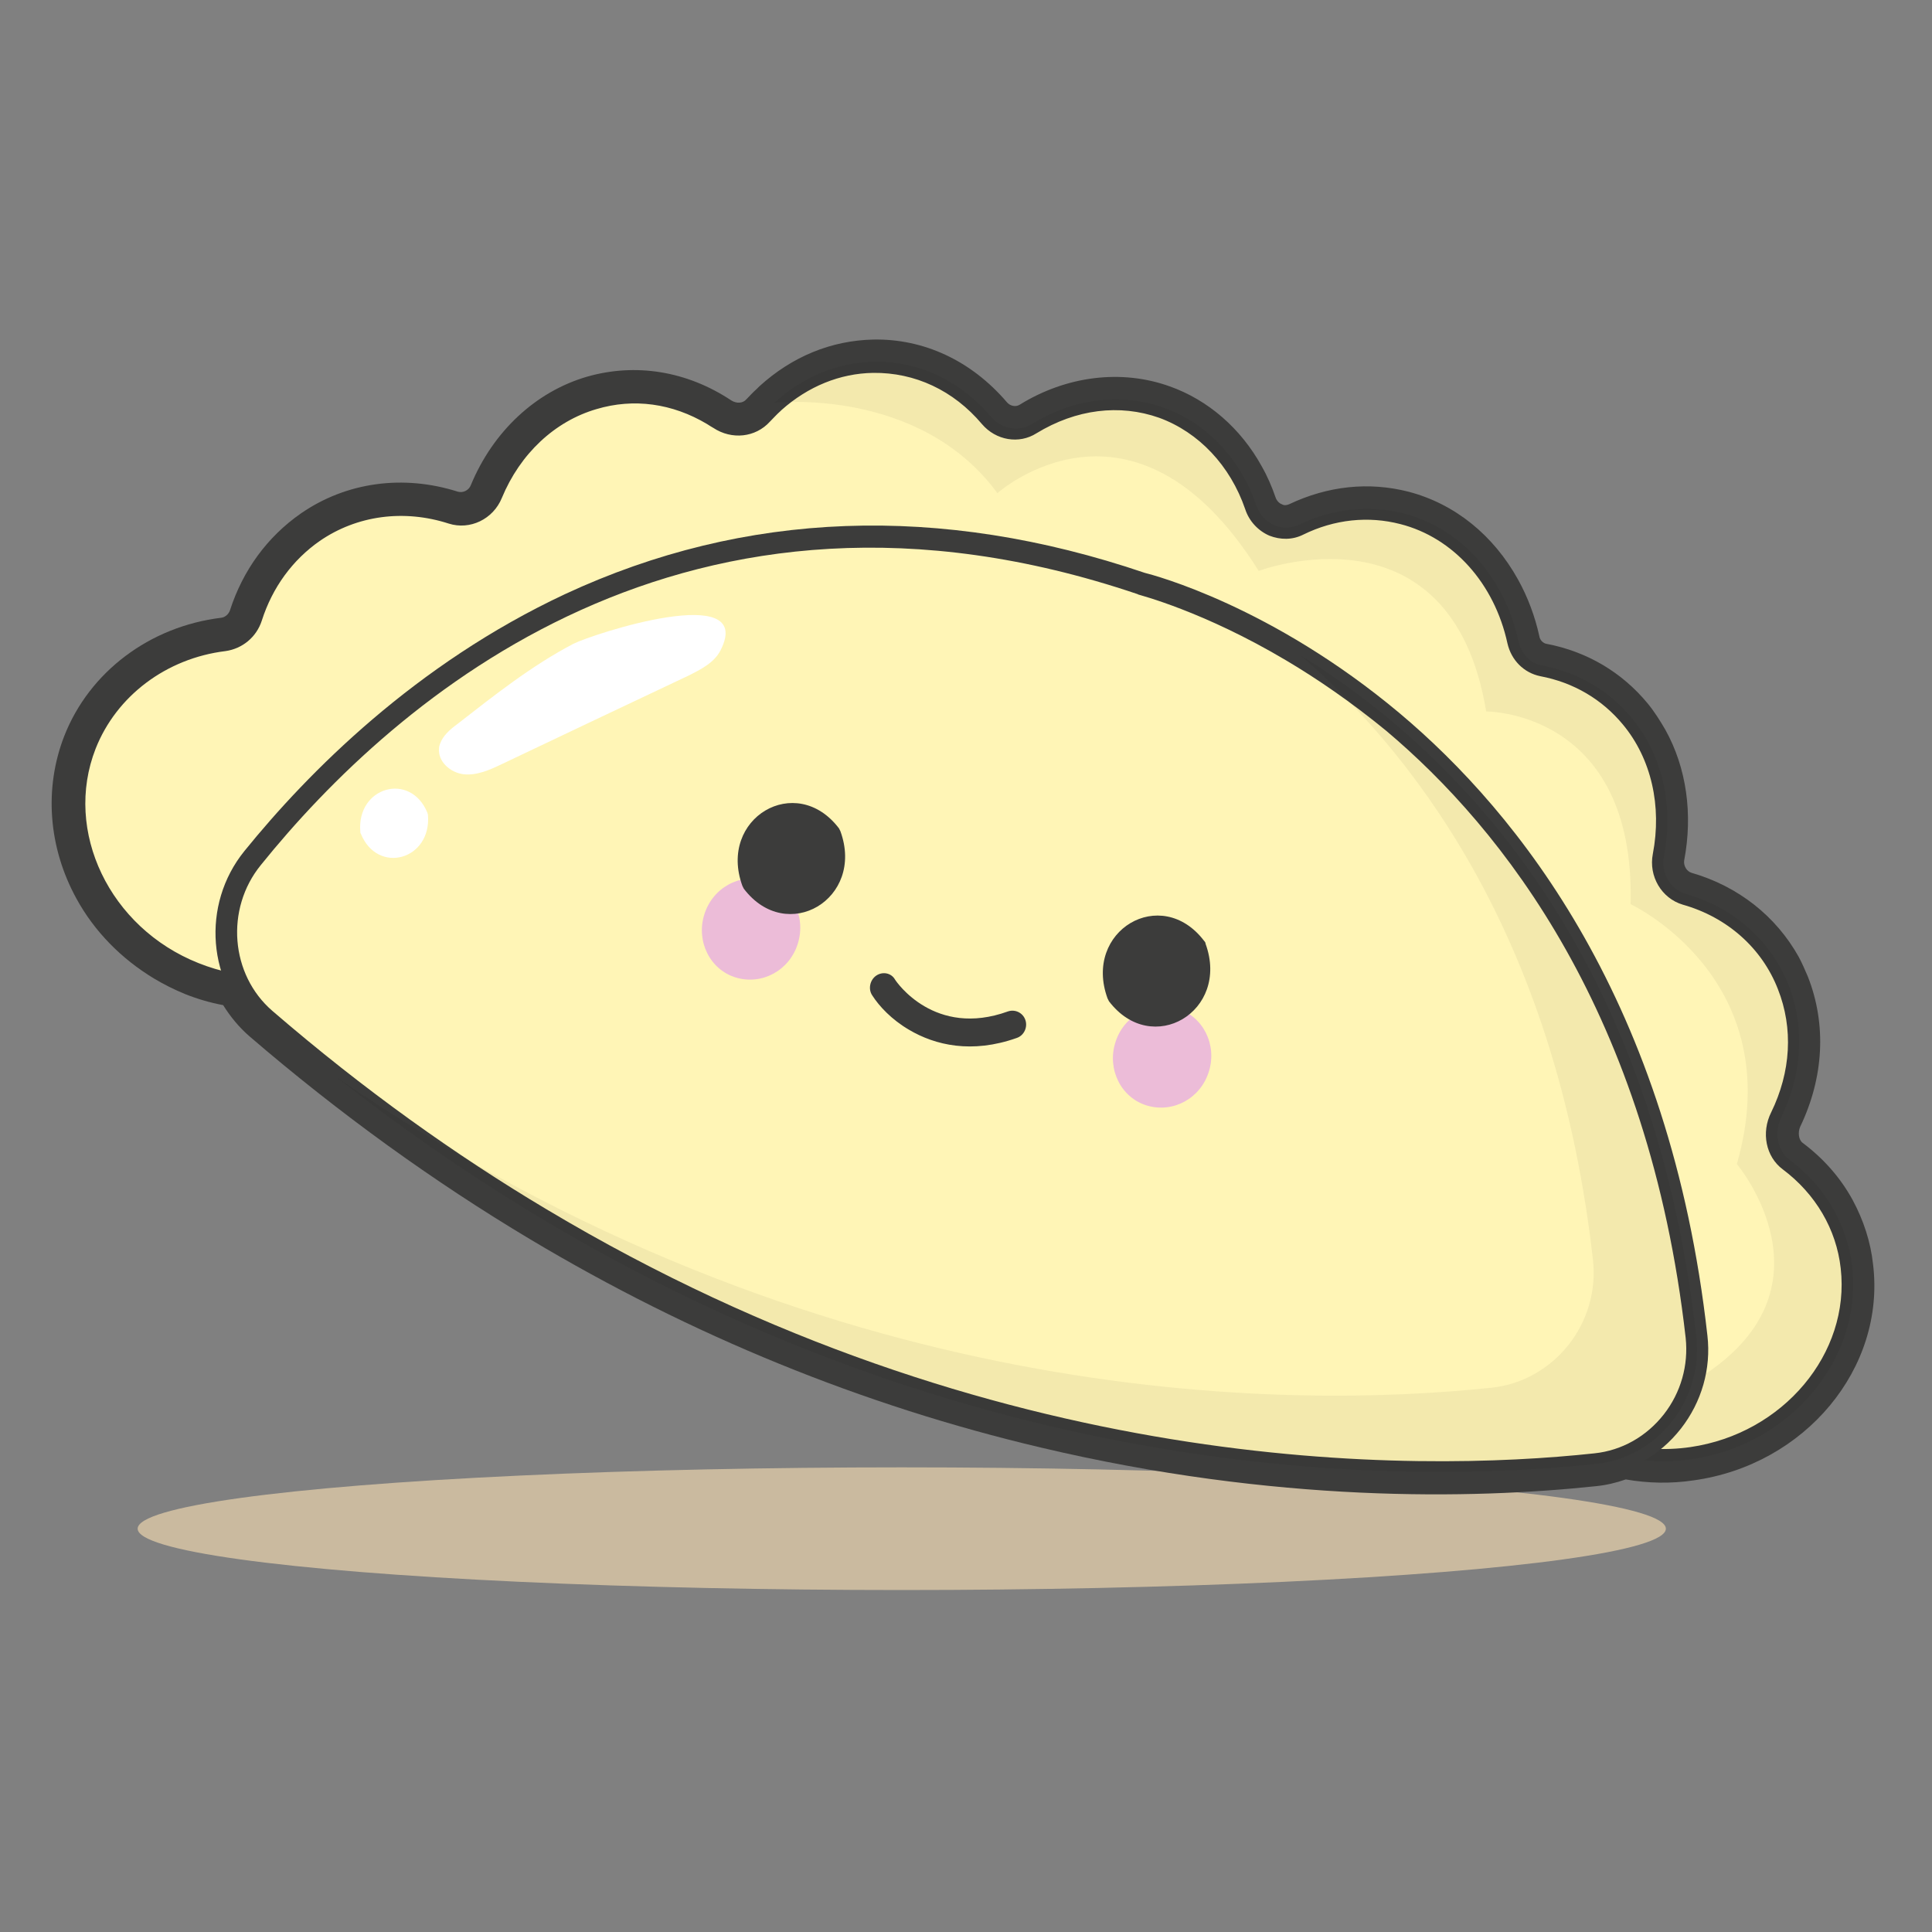
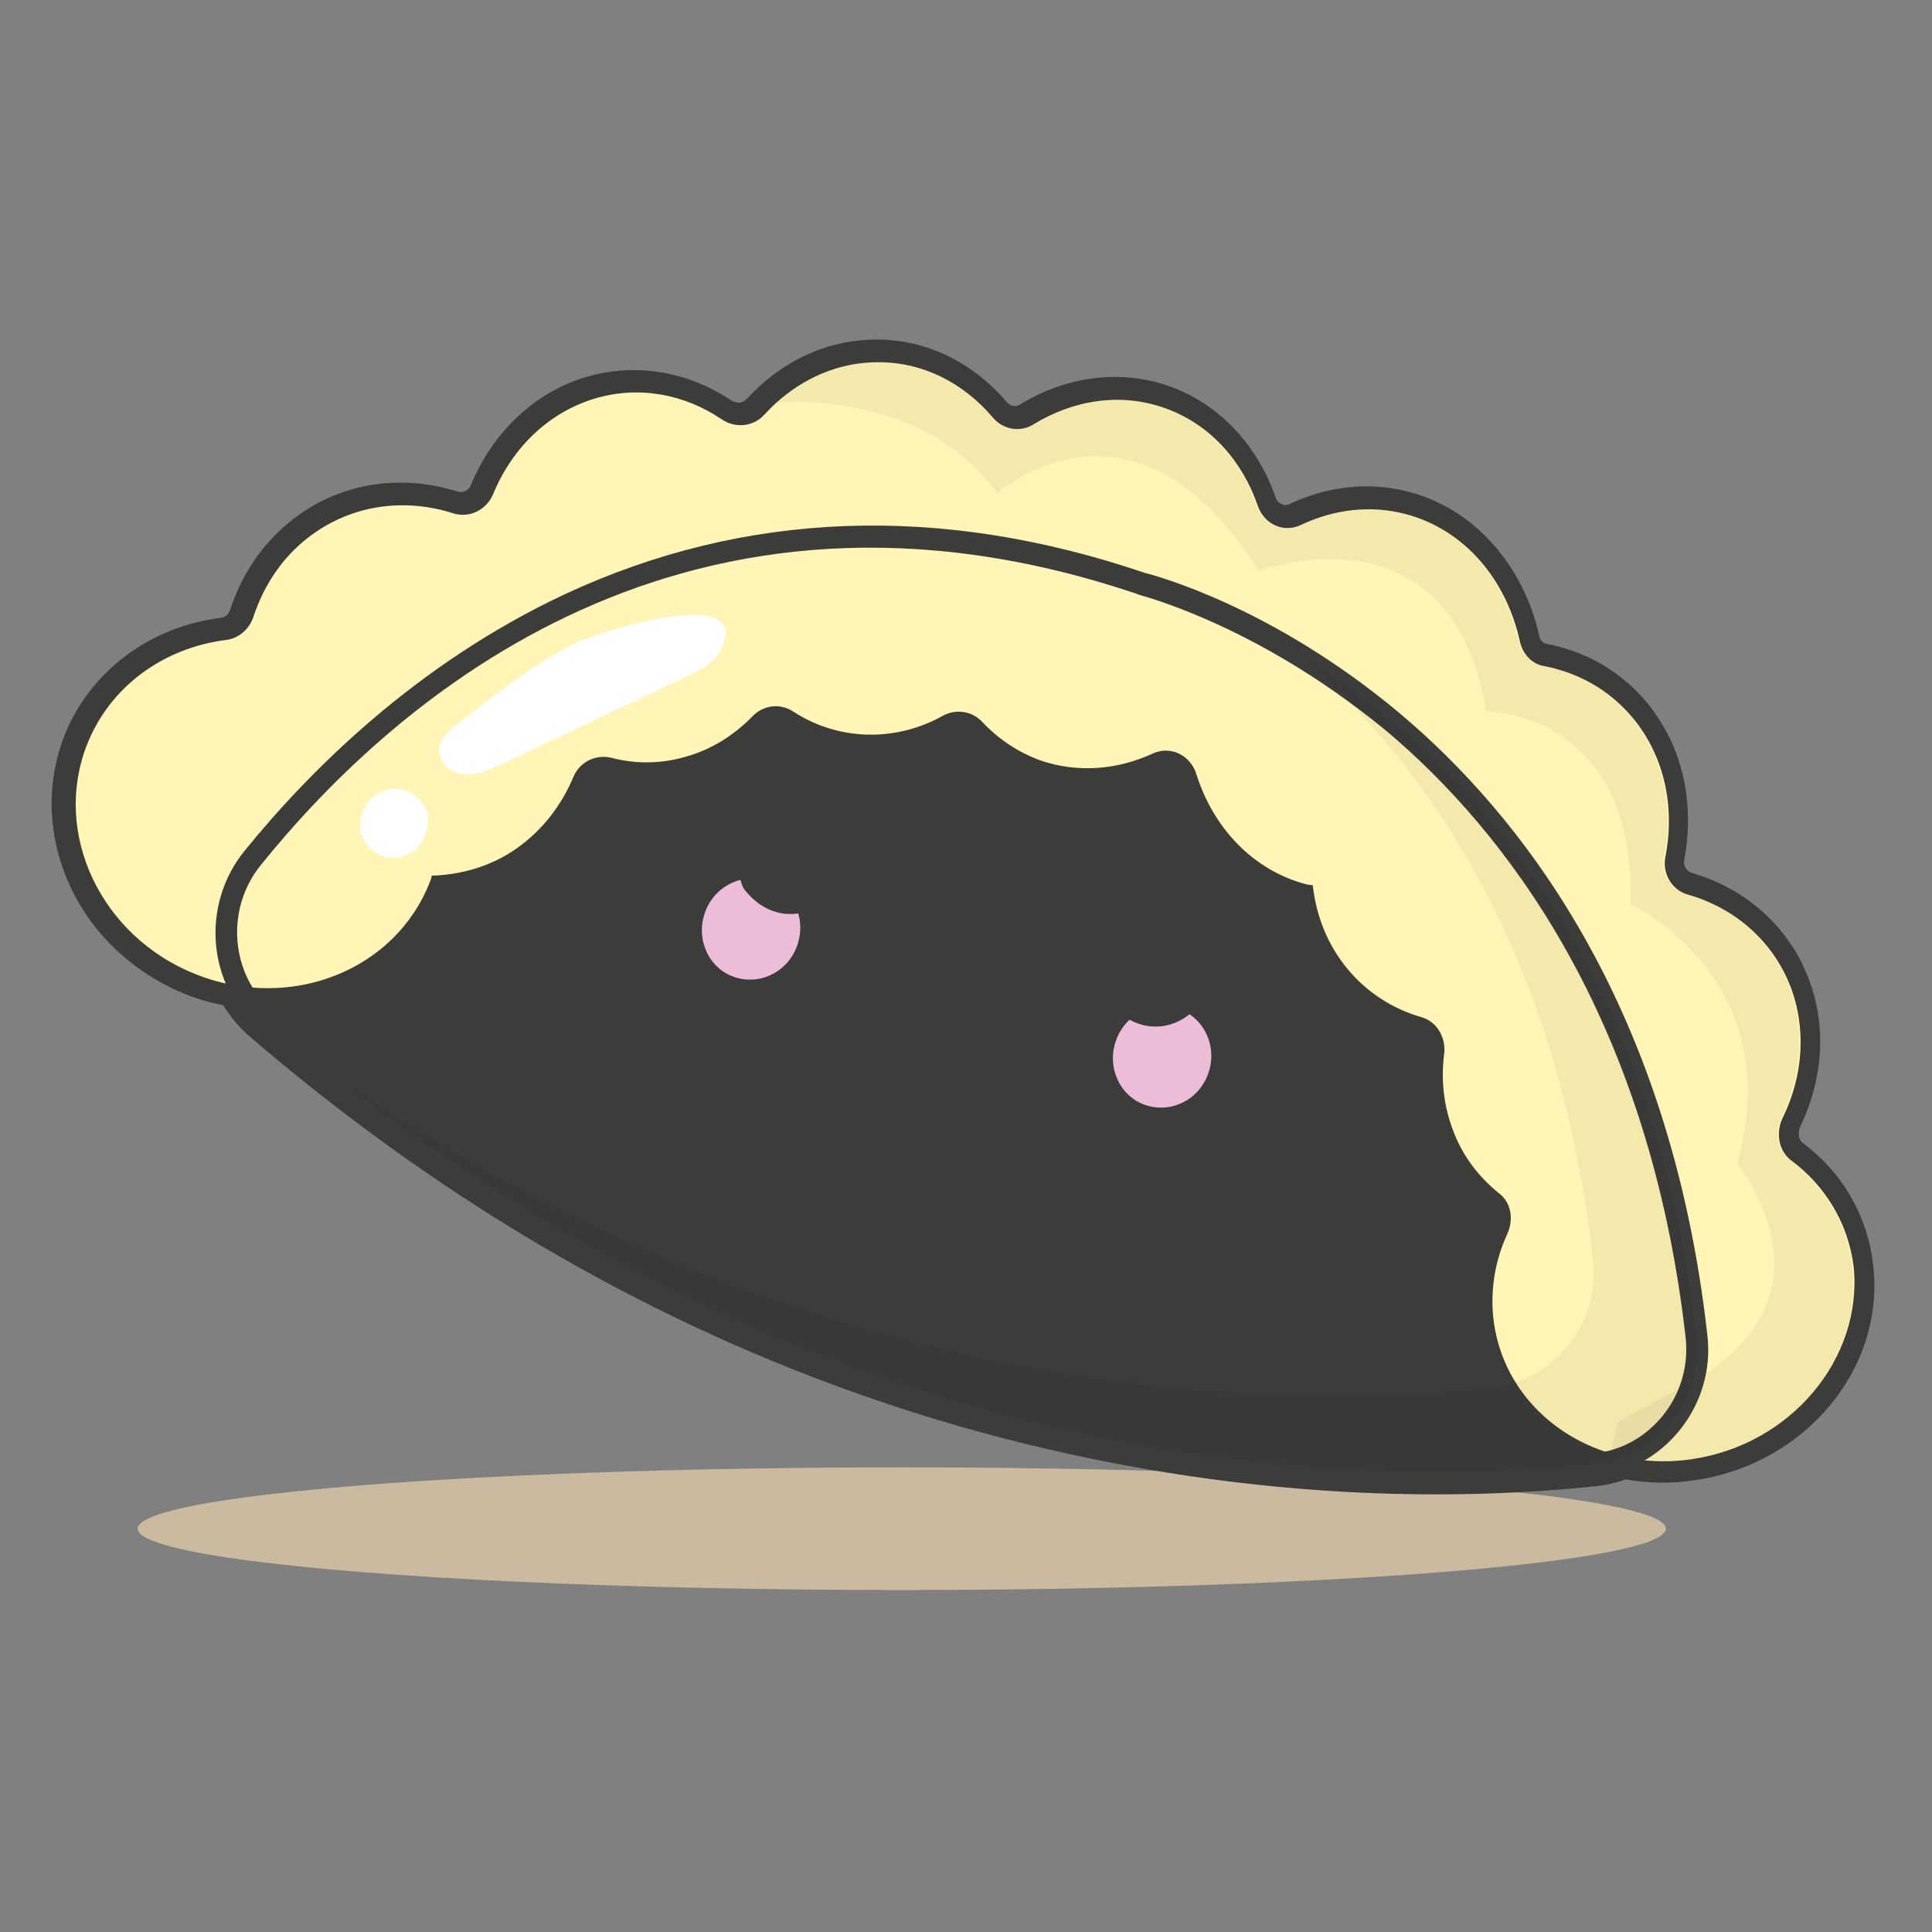
<svg xmlns="http://www.w3.org/2000/svg" version="1.1" id="Capa_1" x="0px" y="0px" width="400px" height="400px" viewBox="0 0 400 400" enable-background="new 0 0 400 400" xml:space="preserve">
  <rect x="0" y="0" width="400" height="400" fill="#808080" stroke="none" />
  <ellipse fill="#CABA9F" cx="186.7" cy="316.5" rx="158.2" ry="12.7" />
  <g>
    <path fill="#3C3C3B" d="M387.8,261.8c-0.5-4.7-2-9.2-4.2-13.3c-2.5-4.6-6-8.6-10.4-11.9c-0.8-0.6-1-2.1-0.5-3.3   c4.9-10.2,5.5-21.2,1.6-31.1c-0.6-1.4-1.2-2.8-1.9-4.1c-4.7-8.4-12.5-14.6-22.2-17.4c-1-0.3-1.7-1.5-1.5-2.6   c1.8-9.5,0.5-19.1-3.9-27c-1.1-1.9-2.3-3.8-3.7-5.5c-5.3-6.4-12.5-10.7-20.9-12.3c-0.7-0.1-1.4-0.8-1.5-1.6   c-0.9-4.1-2.4-8.1-4.4-11.7c-5.1-9.2-13.1-15.7-22.7-18.2c-8.2-2.1-16.7-1.2-24.7,2.6c-0.5,0.2-1,0.3-1.5,0   c-0.6-0.2-1.1-0.8-1.3-1.4c-0.8-2.3-1.7-4.4-2.9-6.5c-4.3-7.8-11.1-13.7-19-16.5c-10-3.6-21.4-2.2-31.1,3.8c-0.8,0.5-2,0.3-2.7-0.6   c-7.3-8.5-17.1-13.1-27.6-12.9c-8.7,0.2-16.8,3.5-23.6,9.7l-0.5,0.5c-0.8,0.7-1.5,1.5-2.2,2.2c-0.7,0.8-2,0.9-3.1,0.2   c-9.2-6.1-19.8-7.8-29.9-4.9c-10.6,3.1-19.4,11.3-24,22.4c-0.4,1.1-1.6,1.7-2.7,1.4c-11.3-3.6-23.1-2-32.5,4.5   c-6.9,4.8-12,11.7-14.7,20.1c-0.3,0.8-1,1.4-1.8,1.5c-14.8,1.8-27.3,11.2-32.5,24.5c-4.2,10.8-3.3,23,2.5,33.6l0,0   c3.7,6.8,9.3,12.5,16.1,16.6c2,1.2,4.2,2.3,6.4,3.2c2.5,1,5.2,1.8,7.9,2.3c1.5,2.4,3.3,4.6,5.5,6.5c18.5,15.9,38,30,58.1,42   c33.3,19.9,68.8,34.4,105.7,43.1c48.6,11.5,89.3,10.7,114.9,8c2.1-0.2,4.2-0.7,6.2-1.4c4.6,0.8,9.3,0.9,14,0.2   C373.8,303.3,390.4,283.2,387.8,261.8z" />
    <g>
      <g>
        <path fill="#FFF5B6" d="M350.3,302.1c-5.9,0.9-11.7,0.4-16.9-1.2c-12.9-3.9-22.6-14.3-24.2-27.8c-0.7-6.2,0.4-12.3,2.9-17.7     c1.3-2.9,0.8-6.4-1.7-8.3c-4.1-3.3-7.5-7.6-9.5-12.9c-2-5.2-2.6-10.6-1.9-16c0.4-3.4-1.5-6.7-4.7-7.6     c-5.9-1.7-11.3-5.1-15.4-10.1c-4.1-5-6.4-10.9-7.1-17.2c-0.4-0.1-0.9-0.1-1.3-0.2c-11.1-2.9-19.3-11.7-22.8-22.8     c-1.2-3.9-5.3-6-9-4.3c-7.4,3.4-15.6,4.1-23.4,1.4c-4.6-1.7-8.6-4.4-11.9-7.9c-2.1-2.3-5.5-2.8-8.2-1.3     c-4.3,2.4-9.2,3.8-14.3,3.9c-6.1,0.1-11.8-1.6-16.7-4.8c-2.6-1.7-6-1.4-8.3,0.9c-3.8,3.9-8.4,6.9-13.7,8.4     c-5.3,1.6-10.6,1.6-15.6,0.3c-3.2-0.8-6.6,0.8-7.9,4c-2.5,5.9-6.4,11-11.8,14.8c-5.3,3.7-11.4,5.4-17.5,5.6     c-0.1,0.4-0.2,0.9-0.4,1.3c-7.2,18.4-28.9,26.9-48.5,19.1c-19.6-7.8-29.7-29.1-22.5-47.5c4.8-12.2,16-20.1,28.8-21.7     c2.5-0.3,4.7-2.1,5.6-4.6c2.3-7.1,6.6-13.4,12.9-17.7c8.6-5.9,19-7,28.6-3.9c3.3,1,6.8-0.7,8.2-4c3.9-9.5,11.4-16.9,21.1-19.8     c9.1-2.7,18.5-0.9,26.2,4.3c2.8,1.9,6.5,1.6,8.8-0.9c0.8-0.8,1.5-1.6,2.4-2.4l0,0c5.7-5.2,12.9-8.4,20.7-8.5     c9.5-0.2,18.1,4.2,24.2,11.4c2.1,2.5,5.6,3.2,8.4,1.5c8.3-5.1,18.1-6.7,27.3-3.4c9.3,3.3,16,10.9,19.2,20.2     c1.3,3.8,5.3,5.7,8.9,4c6.7-3.2,14.3-4.2,21.6-2.3c12.3,3.2,21,13.6,23.8,26.5c0.6,2.6,2.5,4.6,5,5c7.1,1.4,13.5,4.9,18.4,10.8     c6.6,8,8.7,18.5,6.7,28.7c-0.7,3.5,1.4,6.9,4.6,7.8c9.5,2.7,17.4,9.3,21.2,18.8c3.5,9,2.7,18.8-1.5,27.4     c-1.5,3.1-0.9,6.9,1.8,8.9c7,5.2,11.8,13,12.9,22.1C385.6,281.3,370.8,299.1,350.3,302.1z" />
-         <path fill="#3C3C3B" d="M33.3,200.7c-16.6-9.9-24.5-29.9-17.7-47.4c4.9-12.5,16.6-21.4,30.7-23.1c1.7-0.2,3.1-1.4,3.6-3     c2.5-7.9,7.3-14.5,13.8-18.9c8.8-6.1,20-7.6,30.5-4.2c2.1,0.7,4.5-0.5,5.4-2.6c4.4-10.5,12.6-18.2,22.6-21.1     c9.5-2.8,19.4-1.2,28,4.6c2,1.3,4.4,1.1,5.9-0.5c0.7-0.8,1.4-1.5,2.2-2.3l0,0l0.3-0.3c6.4-5.8,14-9,22.2-9.1     c9.9-0.2,19.1,4.1,25.9,12.1c1.5,1.7,3.8,2.2,5.6,1.1c9.2-5.7,19.8-7,29.2-3.6c9.5,3.4,17,11.3,20.5,21.6     c0.4,1.3,1.4,2.3,2.5,2.8c1.1,0.5,2.3,0.4,3.3-0.1c7.5-3.6,15.5-4.5,23.2-2.5c12.6,3.3,22.3,14.1,25.4,28.2     c0.4,1.7,1.7,3,3.3,3.3c7.9,1.5,14.7,5.5,19.6,11.5c6.7,8.2,9.4,19.4,7.2,30.7c-0.4,2.3,0.9,4.5,3.1,5.2     c10.5,3,18.8,10.4,22.6,20.2c3.7,9.3,3.1,19.7-1.5,29.3c-1.1,2.2-0.6,4.7,1.1,6c7.8,5.8,12.7,14.2,13.8,23.6     c2.4,20.2-13.4,39.2-35,42.3l0,0c-6.1,0.9-12.1,0.4-17.9-1.3c-14.2-4.3-24.1-15.7-25.8-29.8c-0.8-6.4,0.3-13,3.1-19     c0.9-2,0.5-4.3-1-5.5c-4.6-3.6-8.1-8.4-10.2-13.8c-2.1-5.4-2.8-11.2-2.1-17.1c0.3-2.3-1-4.5-3.1-5.1c-6.5-1.9-12.2-5.6-16.5-10.8     c-3.9-4.7-6.4-10.4-7.4-16.7c-11.3-3-20.4-12.1-24.3-24.3c-0.4-1.3-1.4-2.4-2.6-3c-1.1-0.5-2.3-0.5-3.4,0     c-8.2,3.8-17.1,4.3-25.1,1.4c-4.9-1.7-9.2-4.6-12.8-8.5c-1.4-1.6-3.7-1.9-5.5-0.9c-4.8,2.7-10,4.1-15.3,4.2     c-6.3,0.1-12.5-1.6-17.9-5.1c-1.8-1.2-4.1-1-5.4,0.5c-4.1,4.3-9.2,7.4-14.7,9.1c-5.5,1.6-11.1,1.7-16.8,0.4     c-2.2-0.5-4.4,0.6-5.3,2.6c-2.7,6.5-7.1,12-12.7,15.8c-5.1,3.5-11,5.5-17.1,5.9c-3.7,9.4-11.1,16.7-20.9,20.6     c-9.7,3.8-20.5,3.7-30.6-0.3C37.3,202.8,35.3,201.8,33.3,200.7z M146.4,87.8c-7.2-4.3-15.2-5.4-22.9-3.1     c-8.6,2.5-15.8,9.2-19.6,18.4c-1.8,4.4-6.6,6.7-11,5.3c-9.3-3-19-1.7-26.7,3.6c-5.6,3.9-9.8,9.6-12,16.5c-1.1,3.4-4,5.8-7.5,6.3     c-12.3,1.5-22.6,9.3-26.9,20.2c-6.7,17.1,2.9,37.1,21.3,44.4c9,3.6,18.7,3.7,27.3,0.3c8.6-3.4,15-9.8,18.3-18     c0.1-0.3,0.2-0.5,0.2-0.7c0.1-0.2,0.1-0.3,0.2-0.5l0.5-1.6l1.6,0c5.9-0.1,11.5-1.9,16.3-5.2c4.8-3.3,8.6-8.1,11-13.7     c1.7-4.1,6.3-6.4,10.6-5.4c4.9,1.2,9.7,1.1,14.5-0.3c4.8-1.4,9.1-4.1,12.7-7.8c2.9-3,7.4-3.5,11.1-1.2c4.7,3,10,4.5,15.4,4.4     c4.6-0.1,9.1-1.3,13.2-3.6c3.7-2.1,8.1-1.4,10.9,1.7c3.1,3.3,6.8,5.8,11,7.3c6.9,2.5,14.6,2,21.8-1.3c2.3-1.1,4.8-1.1,7-0.1     c2.4,1.1,4.2,3.2,5,5.7c3.4,10.8,11.4,18.8,21.3,21.3c0.2,0,0.3,0.1,0.5,0.1c0.2,0,0.4,0.1,0.7,0.1l1.6,0.3l0.2,1.6     c0.7,6,3,11.6,6.6,15.9c3.7,4.5,8.6,7.7,14.3,9.4c4.2,1.2,6.8,5.5,6.3,10.1c-0.7,5.1-0.1,10.1,1.8,14.8c1.9,4.7,4.8,8.7,8.8,11.9     c3.2,2.6,4.1,7.1,2.3,11.2c-2.4,5.2-3.3,10.9-2.7,16.5c1.4,12.2,10.1,22.1,22.6,25.9c5.1,1.5,10.5,1.9,16,1.1l0,0     c19.2-2.8,33.1-19.4,31.1-37c-0.9-8.1-5.2-15.4-12-20.5c-3.5-2.6-4.5-7.6-2.4-11.8c4.1-8.4,4.6-17.4,1.4-25.5     c-3.3-8.5-10.5-14.9-19.7-17.5c-4.4-1.3-7.1-5.9-6.2-10.5c1.9-9.9-0.3-19.7-6.2-26.8c-4.3-5.2-10.2-8.7-17.1-10     c-3.4-0.7-6-3.3-6.8-6.8c-2.7-12.4-11.2-21.9-22.2-24.7c-6.6-1.7-13.6-1-20.1,2.2c-2.2,1.1-4.7,1.1-7,0.2c-2.3-1-4.2-3-5-5.5     c-3.1-9-9.6-15.9-17.8-18.9c-8.2-2.9-17.2-1.8-25.4,3.2c-3.6,2.3-8.4,1.5-11.3-1.9c-5.9-7-13.9-10.7-22.5-10.6     c-6.9,0.1-13.5,2.8-19,7.7l-0.2,0.2c-0.8,0.7-1.5,1.5-2.2,2.2c-3,3.3-7.9,3.8-11.7,1.3C147.3,88.4,146.9,88.1,146.4,87.8z" />
      </g>
      <g opacity="5.000000e-002">
        <path d="M350.3,302.1c-5.9,0.9-11.7,0.4-16.9-1.2l1.6-6.6l16.5-8.8c30-18.5,8.1-44.5,8.1-44.5c11-38.4-22-53.8-22-53.8     c1-40.1-29.9-39.9-29.9-39.9c-7.3-44.1-47.1-29.1-47.1-29.1c-25.9-41.3-54.1-16.1-54.1-16.1c-16.2-22.1-46.2-18.7-46.2-18.7l0,0     c5.7-5.2,12.9-8.4,20.7-8.5c9.5-0.2,18.1,4.2,24.2,11.4c2.1,2.5,5.6,3.2,8.4,1.5c8.3-5.1,18.1-6.7,27.3-3.4     c9.3,3.3,16,10.9,19.2,20.2c1.3,3.8,5.3,5.7,8.9,4c6.7-3.2,14.3-4.2,21.6-2.3c12.3,3.2,21,13.6,23.8,26.5c0.6,2.6,2.5,4.6,5,5     c7.1,1.4,13.5,4.9,18.4,10.8c6.6,8,8.7,18.5,6.7,28.7c-0.7,3.5,1.4,6.9,4.6,7.8c9.5,2.7,17.4,9.3,21.2,18.8     c3.5,9,2.7,18.8-1.5,27.4c-1.5,3.1-0.9,6.9,1.8,8.9c7,5.2,11.8,13,12.9,22.1C385.6,281.3,370.8,299.1,350.3,302.1z" />
      </g>
      <g>
-         <path fill="#FFF5B6" d="M54.9,211.1c-9.7-8.3-10.9-23.3-2.7-33.5c25.7-31.8,87.9-89.3,184-56.8c0,0,100.1,24.2,114.9,155.9     c1.5,13.2-8.1,25.1-20.9,26.5C282.7,308.2,167.3,307.8,54.9,211.1z" />
        <path fill="#3C3C3B" d="M111.3,254.7c-20-12-39.3-25.9-57.8-41.8c-10.6-9.1-11.9-25.6-2.9-36.7c13.2-16.3,35.4-38.7,66.4-53.2     c37.2-17.3,77.6-18.8,120-4.4c2,0.5,26.3,6.9,52.7,29c24.8,20.8,56.1,60.1,63.8,128.9c0.8,6.9-1.2,13.8-5.5,19.3     c-4.4,5.6-10.6,9.1-17.5,9.8c-25.4,2.7-65.8,3.5-114.1-8C179.6,288.8,144.4,274.5,111.3,254.7z M266.4,136.8     c-17.3-10.3-30.5-13.6-30.7-13.7l-0.2-0.1C142.4,91.5,81.8,144.6,54,179.1c-7.4,9.1-6.3,22.7,2.4,30.2l0,0     c18.9,16.3,38,29.9,56.8,41.1c92.9,55.5,179.6,54.5,216.9,50.5c5.7-0.6,10.8-3.5,14.4-8.1c3.5-4.5,5.1-10.1,4.5-15.8     c-7.6-67.1-37.9-105.4-62-125.7C279.8,145.4,272.8,140.6,266.4,136.8z" />
      </g>
      <g opacity="5.000000e-002">
        <path d="M351.2,276.7c-9.2-81.9-51.4-122.2-81.9-141c26.1,22.8,53.3,61.4,60.5,125.1c1.5,13.2-8.1,25.1-20.9,26.5     c-42.5,4.5-139.2,4.6-239.4-64.4c107.7,84.8,215.4,85,260.9,80.2C343.1,301.8,352.7,289.9,351.2,276.7z" />
      </g>
      <g>
        <g>
          <path fill="#ECBCD8" d="M165.2,195.3c-1.7,5.6-7.4,8.7-12.8,7.1c-5.4-1.6-8.3-7.5-6.6-13c1.7-5.6,7.4-8.7,12.8-7.1      C164,183.9,166.9,189.7,165.2,195.3z" />
        </g>
        <g>
          <path fill="#ECBCD8" d="M250.3,221.8c-1.7,5.6-7.4,8.7-12.8,7.1c-5.4-1.6-8.3-7.5-6.6-13c1.7-5.6,7.4-8.7,12.8-7.1      C249.1,210.4,252,216.3,250.3,221.8z" />
        </g>
        <g>
          <path fill="#3C3C3B" d="M174,172.1c5.1,14-11.1,23.6-20,11.9c-0.1-0.2-0.2-0.4-0.3-0.6c-5.1-14,11.1-23.6,20-11.9      C173.8,171.7,173.9,171.9,174,172.1z" />
        </g>
        <g>
          <path fill="#3C3C3B" d="M249.6,195.4c5.1,14-11.1,23.6-20,11.9c-0.1-0.2-0.2-0.4-0.3-0.6c-5.1-14,11.1-23.6,20-11.9      C249.5,195,249.6,195.2,249.6,195.4z" />
        </g>
        <g>
          <path fill="#3C3C3B" d="M188.2,213.2c-3.6-2.1-6.2-4.9-7.6-7.1c-0.9-1.3-0.5-3.2,0.8-4.1c1.3-0.9,3.1-0.6,3.9,0.8      c0.3,0.5,8.2,12.1,23.4,6.6c1.5-0.5,3.1,0.3,3.6,1.8c0.5,1.5-0.3,3.2-1.8,3.7C201.2,218.2,193.6,216.4,188.2,213.2z" />
        </g>
      </g>
      <g>
        <path fill="#FFFFFF" d="M91.1,154c0.6-1.7,2.1-3,3.6-4.1c7.7-6,15.4-12.1,24-16.6c3.9-2,37.8-13.1,30.5,1.3     c-1.3,2.6-4.1,4-6.7,5.3c-12.9,6.1-25.8,12.2-38.6,18.3c-2.5,1.2-5.2,2.4-7.9,2.1c-2.7-0.3-5.4-2.6-5.1-5.4     C90.9,154.6,91,154.3,91.1,154z" />
      </g>
      <g>
        <path fill="#FFFFFF" d="M88.6,168.7c0.8,9.3-10.4,12.5-13.9,3.9c-0.1-0.1-0.1-0.3-0.1-0.4c-0.8-9.3,10.4-12.5,13.9-3.9     C88.5,168.4,88.6,168.6,88.6,168.7z" />
      </g>
    </g>
  </g>
</svg>